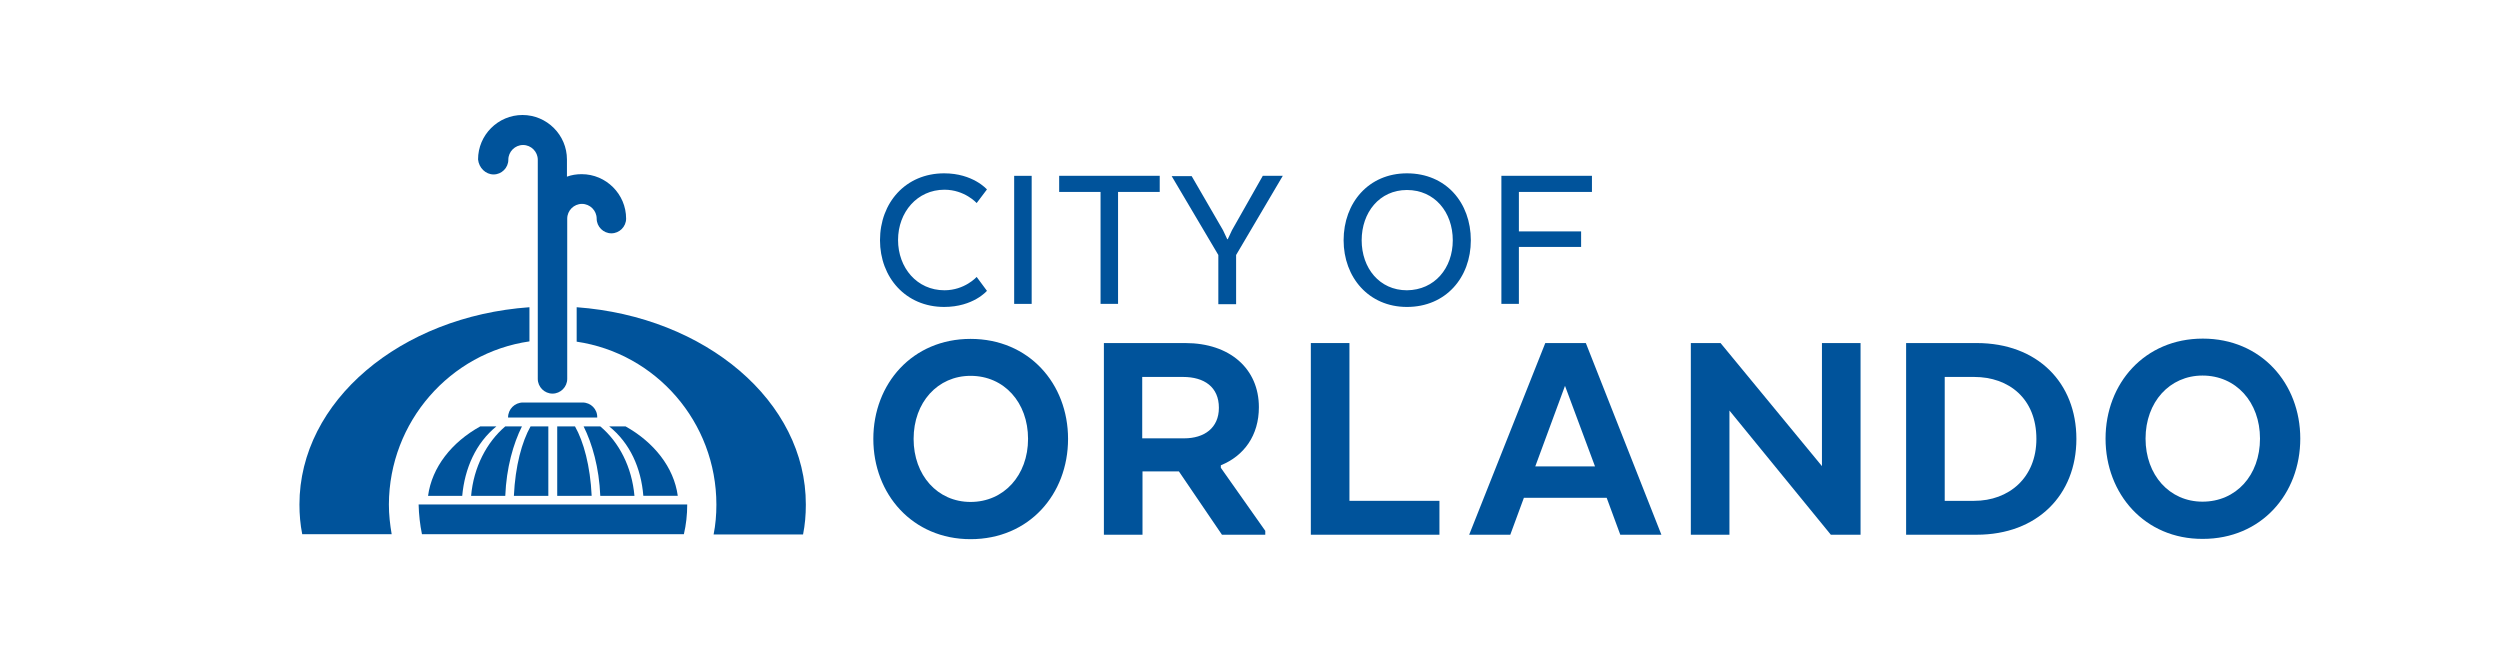
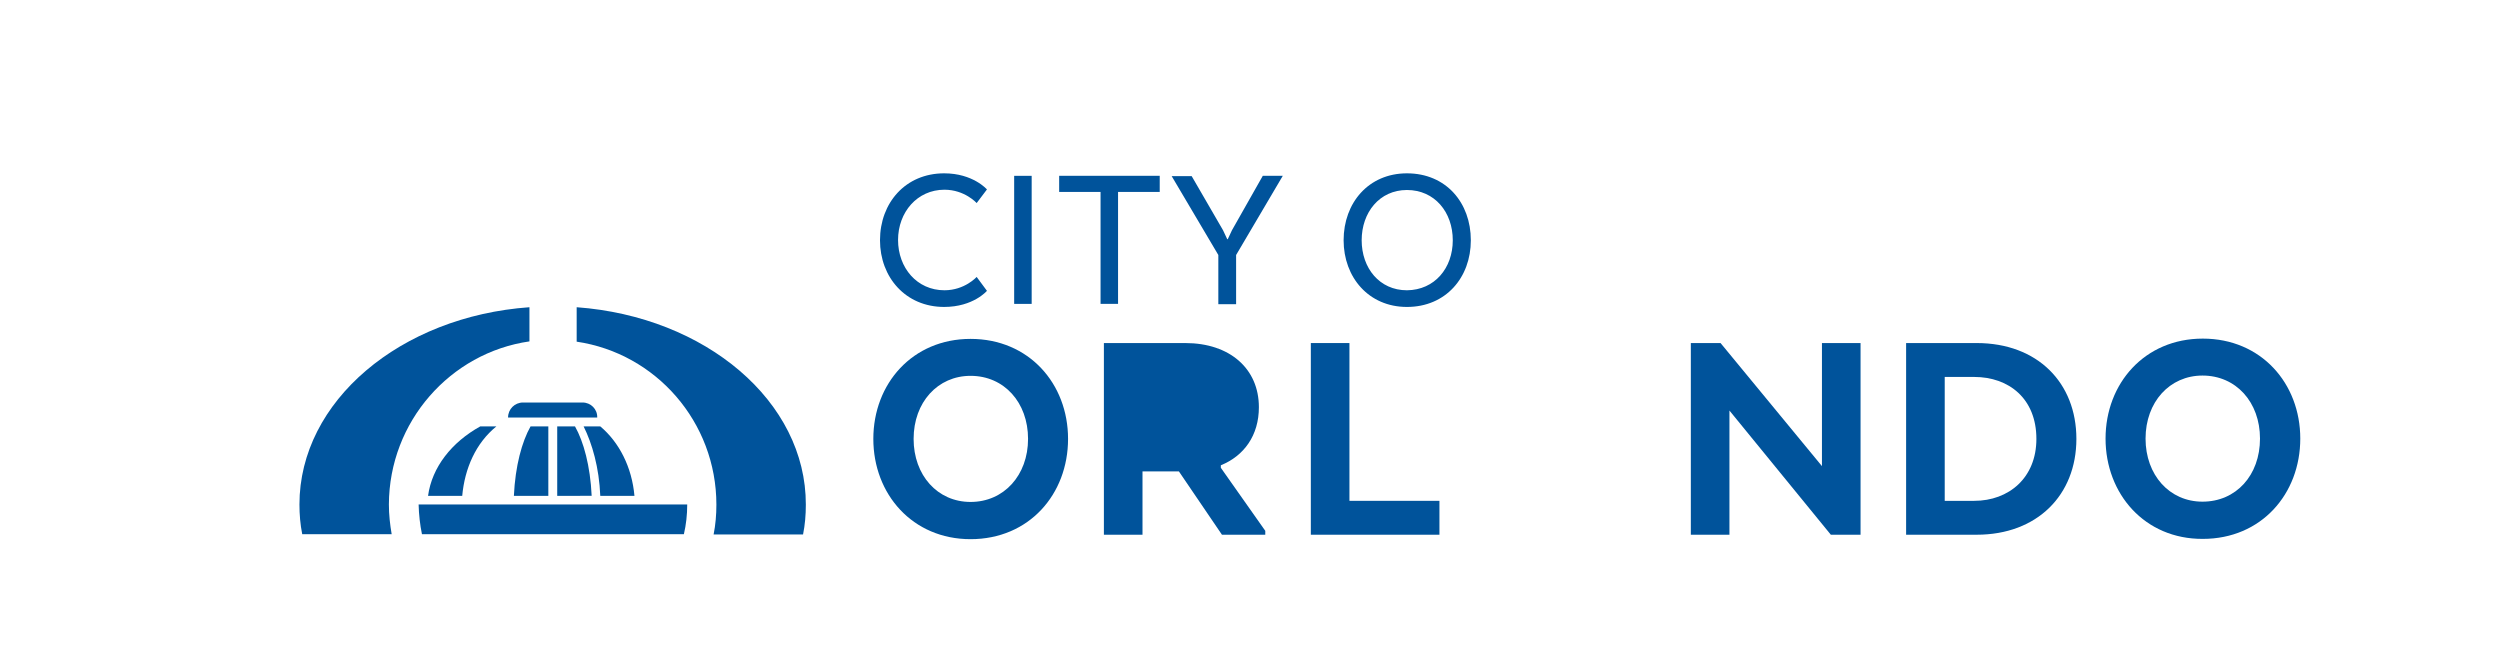
<svg xmlns="http://www.w3.org/2000/svg" version="1.1" id="Layer_1" x="0px" y="0px" viewBox="0 0 900 239.7" style="enable-background:new 0 0 900 239.7;" xml:space="preserve">
  <style type="text/css">
	.st0{fill:#00539B;}
</style>
  <g>
    <path class="st0" d="M355.3,104.7c0,0-4.9,5.8-15.4,5.8c-13.9,0-23.1-10.7-23.1-24c0-13.5,9.2-24.1,23.1-24.1   c10.4,0,15.4,5.8,15.4,5.8l-3.7,4.9c0,0-4.3-4.8-11.6-4.8c-9.8,0-16.7,8.1-16.7,18.1c0,10,6.8,18.1,16.7,18.1   c7.3,0,11.6-4.8,11.6-4.8L355.3,104.7z" />
    <path class="st0" d="M371.4,109.4h-6.3V63.3h6.3V109.4z" />
    <path class="st0" d="M381.3,63.3h36.2v5.8h-15v40.3h-6.3V69.1h-14.9V63.3z" />
    <path class="st0" d="M454.6,63.3h7.2L445,91.8v17.7h-6.4V91.8l-16.8-28.4h7.2l11.3,19.5l1.5,3.2h0.2l1.5-3.2L454.6,63.3z" />
    <path class="st0" d="M483.7,86.5c0-13.5,9-24.1,22.8-24.1c14.1,0,23,10.6,23,24.1c0,13.4-9,24-23,24   C492.7,110.5,483.7,99.8,483.7,86.5z M523,86.5c0-10.1-6.5-18.1-16.5-18.1c-9.9,0-16.3,8.1-16.3,18.1c0,10,6.4,18,16.3,18   C516.5,104.4,523,96.5,523,86.5z" />
-     <path class="st0" d="M569.2,88.9h-22.4v20.5h-6.3V63.3h32.6v5.8h-26.3v14.2h22.4V88.9z" />
  </g>
  <g>
    <path class="st0" d="M314.4,158c0-19.9,14.1-36,35-36c21,0,35.1,16.1,35.1,36s-14,36.1-35.1,36.1   C328.5,194.1,314.4,177.9,314.4,158z M370.1,158c0-13.1-8.6-22.7-20.7-22.7c-11.8,0-20.5,9.5-20.5,22.7c0,13.1,8.6,22.7,20.5,22.7   C361.4,180.7,370.1,171.1,370.1,158z" />
-     <path class="st0" d="M426.7,123.5c16,0,26.5,9.2,26.5,23.1c0,10.1-5.3,17.5-13.7,20.9v0.9l16,22.7v1.4h-15.6l-15.5-22.8h-13.1v22.8   h-13.9v-69H426.7z M425.9,135.7h-14.7v22.1h15.1c7.2,0,12.5-3.7,12.5-11C438.8,139.3,433.5,135.7,425.9,135.7z" />
+     <path class="st0" d="M426.7,123.5c16,0,26.5,9.2,26.5,23.1c0,10.1-5.3,17.5-13.7,20.9v0.9l16,22.7v1.4h-15.6l-15.5-22.8h-13.1v22.8   h-13.9v-69H426.7z M425.9,135.7h-14.7h15.1c7.2,0,12.5-3.7,12.5-11C438.8,139.3,433.5,135.7,425.9,135.7z" />
    <path class="st0" d="M471.9,192.5v-69h13.9v56.8h32.4v12.2H471.9z" />
-     <path class="st0" d="M598.1,192.5h-14.8l-4.9-13.3h-29.8l-4.9,13.3h-14.8l27.4-69h14.6L598.1,192.5z M552.7,167.9h21.5l-10.8-29   L552.7,167.9z" />
    <path class="st0" d="M669.8,192.5h-10.7l-36.5-44.7v44.7h-13.9v-69h10.7l36.5,44.3v-44.3h13.9V192.5z" />
    <path class="st0" d="M711.6,192.5h-25.4v-69h25.4c21.9,0,35.9,14.3,35.9,34.5S733.4,192.5,711.6,192.5z M700.1,135.7v44.6h10.6   c12.5,0,22.4-8.3,22.4-22.3c0-14.5-9.9-22.3-22.4-22.3H700.1z" />
    <path class="st0" d="M758,157.9c0-19.9,14.1-36,35-36c21,0,35.1,16.1,35.1,36s-14,36.1-35.1,36.1C772.1,194.1,758,177.8,758,157.9z    M813.6,157.9c0-13.1-8.6-22.7-20.7-22.7c-11.8,0-20.5,9.5-20.5,22.7c0,13.1,8.6,22.7,20.5,22.7C805,180.6,813.6,171.1,813.6,157.9   z" />
  </g>
  <g>
    <path class="st0" d="M190.6,122.9v-12.3c-46.4,3.3-82.8,33.8-82.8,71c0,3.6,0.3,7.2,1,10.7h32.2c-0.6-3.5-1-7-1-10.7   C140.1,151.8,162.1,127,190.6,122.9z" />
    <path class="st0" d="M207.6,110.6V123c28.5,4.2,50.3,28.9,50.3,58.7c0,3.6-0.3,7.2-1,10.7h32.2c0.7-3.5,1-7,1-10.7   C290.2,144.5,254,114,207.6,110.6z" />
-     <path class="st0" d="M177.7,62.8c2.9,0,5.3-2.4,5.3-5.3c0-2.9,2.4-5.3,5.3-5.3s5.3,2.4,5.3,5.3v21.2v25.6v32.1   c0,2.9,2.4,5.3,5.3,5.3s5.3-2.4,5.3-5.3v-32.1V78.7c0-2.9,2.4-5.3,5.3-5.3s5.3,2.4,5.3,5.3c0,2.9,2.4,5.3,5.3,5.3s5.3-2.4,5.3-5.3   c0-8.8-7.2-16-16-16c-1.9,0-3.7,0.3-5.3,0.9v-6.2c0-8.8-7.2-16-16-16s-16,7.2-16,16C172.4,60.4,174.8,62.8,177.7,62.8z" />
-     <path class="st0" d="M244,178.5c-1.4-10.3-8.6-19.3-18.8-25h-5.9c7.5,6,11.5,15,12.3,25H244z" />
    <path class="st0" d="M216.1,153.5h-6c3.1,6.2,5.6,14.9,6,25h12.3C227.5,168.2,222.9,159.2,216.1,153.5z" />
    <path class="st0" d="M200.6,153.5v25H213c-0.5-10.8-2.9-19.5-6-25H200.6z" />
    <path class="st0" d="M197.4,153.5h-6.4c-3.1,5.5-5.5,14.2-6,25h12.4V153.5z" />
    <path class="st0" d="M172.9,153.5c-10.3,5.7-17.4,14.7-18.8,25h12.3c0.9-9.9,4.9-19,12.3-25H172.9z" />
-     <path class="st0" d="M187.9,153.5h-6c-6.7,5.7-11.4,14.7-12.3,25h12.3C182.3,168.4,184.8,159.7,187.9,153.5z" />
    <path class="st0" d="M151.9,192.3h94.3c0.8-3.4,1.2-7,1.2-10.7h-96.7C150.8,185.3,151.2,188.9,151.9,192.3z" />
    <path class="st0" d="M209.7,144.9h-21.4c-3,0-5.4,2.4-5.4,5.4h32.1C215.1,147.3,212.7,144.9,209.7,144.9z" />
  </g>
</svg>